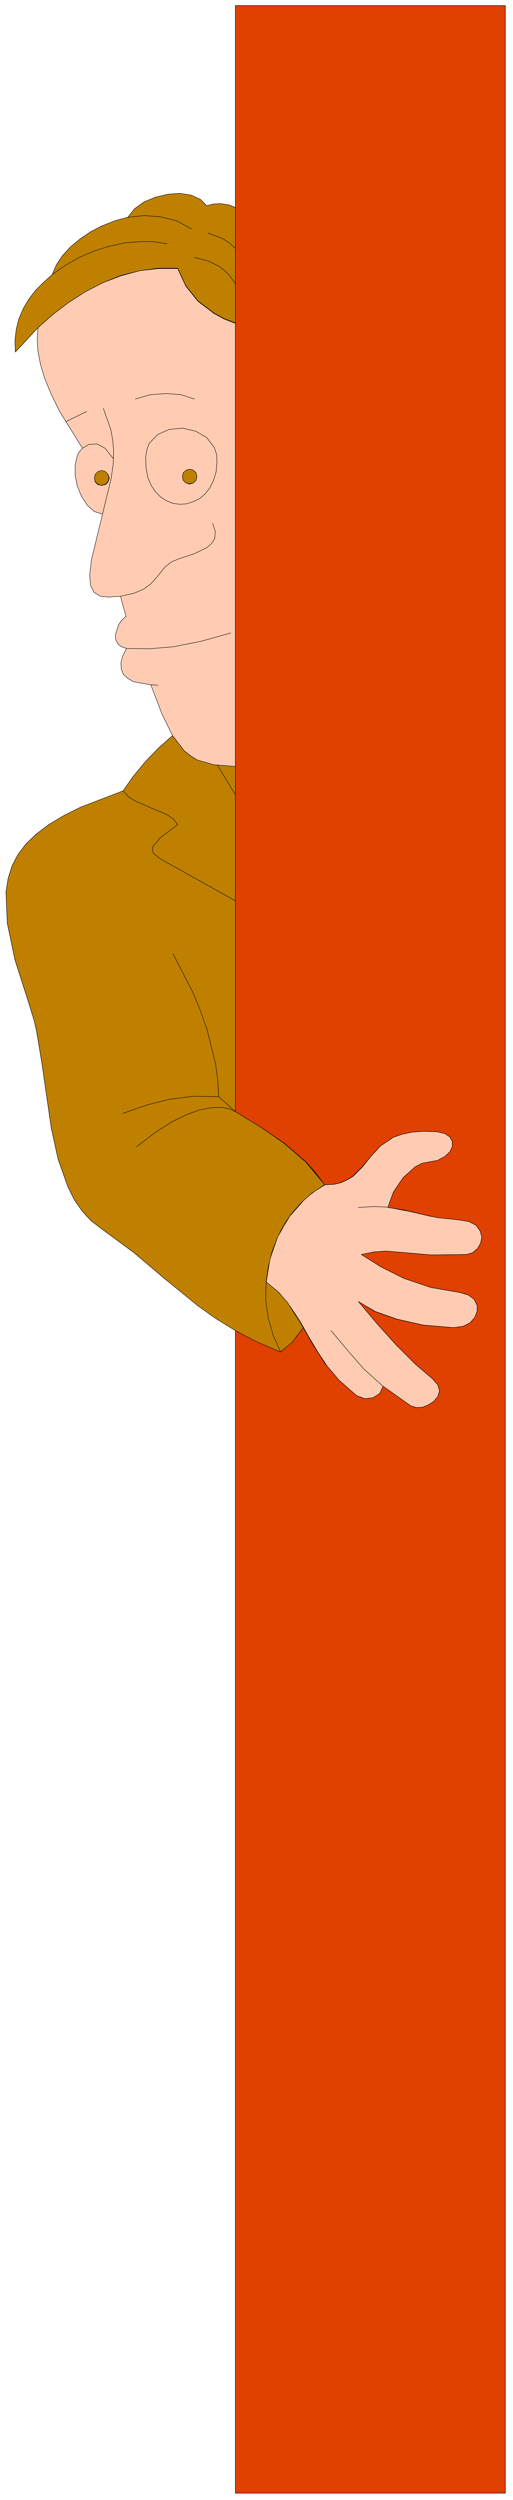
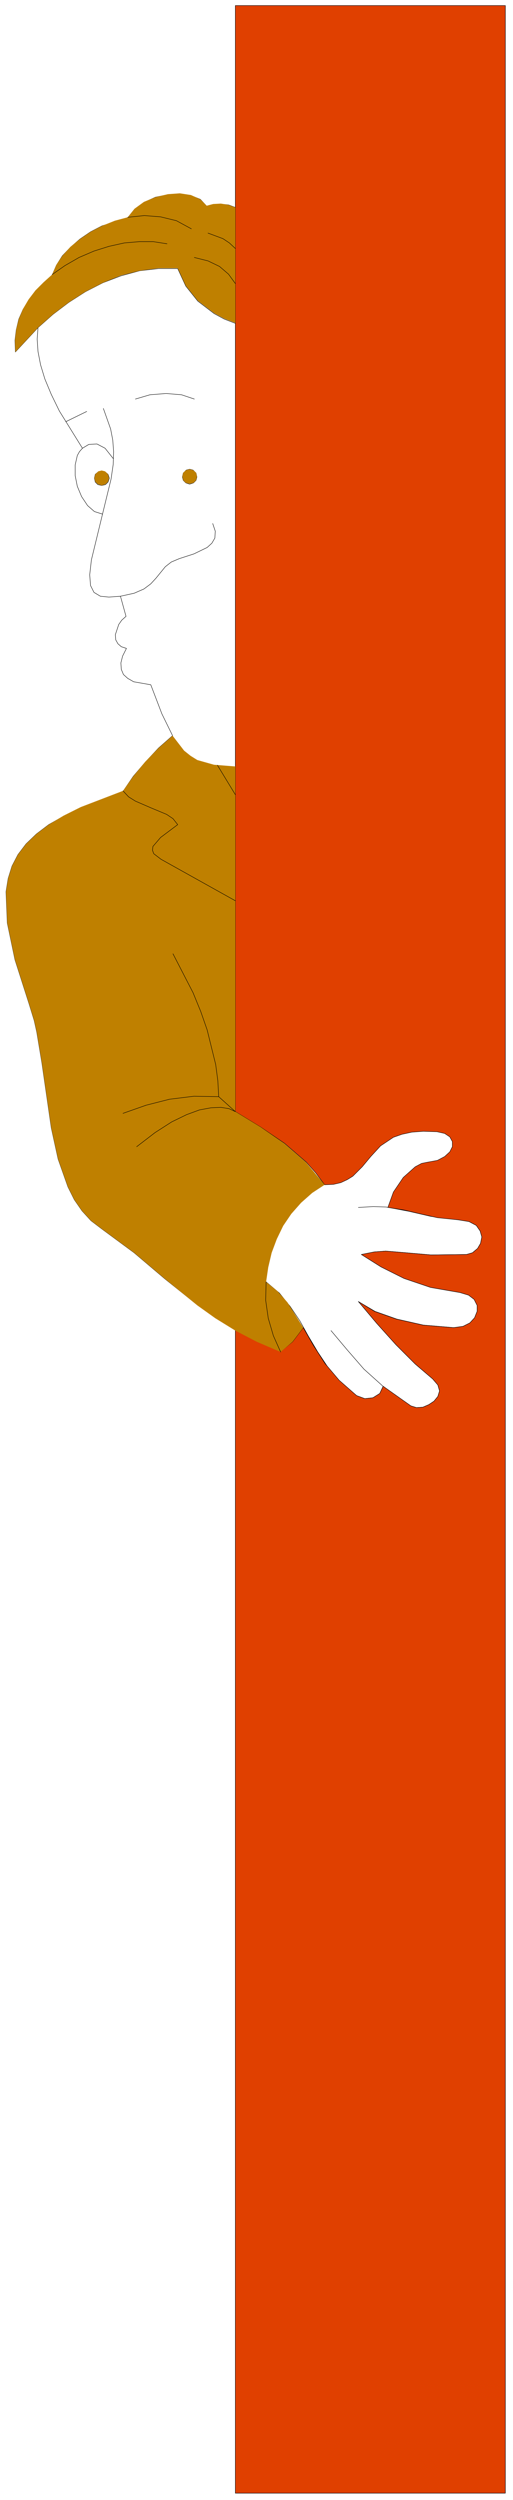
<svg xmlns="http://www.w3.org/2000/svg" fill-rule="evenodd" height="389.6" preserveAspectRatio="none" stroke-linecap="round" viewBox="0 0 1201 5845" width="80">
  <style>.pen0{stroke:#000;stroke-width:1;stroke-linejoin:round}.pen1{stroke:none}.brush2{fill:none}</style>
-   <path class="pen1" style="fill:#ffccb3" d="M551 5829V3110l-89-59-76-61-72-61-76-56-25-19-21-23-18-26-15-30-23-65-16-73-22-152-12-72-6-27-12-39-33-103-18-86-3-73 5-31 9-29 14-27 19-25 24-23 29-22 35-20 40-20 99-38 24-35 28-33 31-33 33-29-25-51-26-68-40-7-14-8-10-9-5-12-1-15 4-16 9-18-12-4-8-7-5-9-1-12 8-24 7-10 10-9-13-47-27 2-20-2-15-9-8-16-2-25 4-35 26-107-19-6-16-14-14-21-10-24-5-25v-25l5-22 5-9 7-8-54-87-19-39-15-36-10-33-6-31-2-29 2-27-53 57-1-27 3-25 6-25 10-23 29-43 39-37 10-23 14-22 19-20 22-19 25-17 27-14 60-19 16-20 22-16 27-12 29-6 28-2 26 4 22 9 15 16 15-4 18-1 18 2 16 6V13h632v5816H551z" />
  <path class="pen0 brush2" d="M551 5829V3110l-89-59-76-61-72-61-76-56-25-19-21-23-18-26-15-30-23-65-16-73-22-152-12-72-6-27-12-39-33-103-18-86-3-73 5-31 9-29 14-27 19-25 24-23 29-22 35-20 40-20 99-38 24-35 28-33 31-33 33-29-25-51-26-68-40-7-14-8-10-9-5-12-1-15 4-16 9-18-12-4-8-7-5-9-1-12 8-24 7-10 10-9-13-47-27 2-20-2-15-9-8-16-2-25 4-35 26-107-19-6-16-14-14-21-10-24-5-25v-25l5-22 5-9 7-8-54-87-19-39-15-36-10-33-6-31-2-29 2-27-53 57-1-27 3-25 6-25 10-23 29-43 39-37 10-23 14-22 19-20 22-19 25-17 27-14 60-19 16-20 22-16 27-12 29-6 28-2 26 4 22 9 15 16 15-4 18-1 18 2 16 6V13h632v5816H551z" />
-   <path class="pen0" fill="none" d="m405 2230 47 91 18 44 15 43 20 81 5 38 2 37-58-1-57 7-55 14-54 19m224-39 39 35m-231 82 43-33 39-25 35-17 30-11 27-5 23-1 19 3 15 7 59 36 56 38 51 44 44 53-24 15-22 17-37 42-28 48-18 52-9 56-1 28 2 27 12 54 9 26 13 25 28-23 24-33m51-334 21-1 17-4 15-7 13-8 22-22 19-24 23-25 30-20 20-7 23-5 27-2 32 1 18 4 12 8 6 11v12l-6 12-11 11-17 9-22 4-15 3-16 8-28 25-23 34-13 36" />
  <path class="pen0" fill="none" d="m839 2823 35-2 30 1 53 10 52 12 64 8 25 4 17 9 9 13 4 14-3 15-7 12-12 10-14 4-83 1-58-5-48-4-27 2-30 6 46 29 54 27 62 21 69 12 20 6 13 10 7 14v14l-6 15-11 12-16 8-22 3-71-6-62-14-51-18-39-23 43 51 45 50 45 45 41 35 12 14 4 14-4 13-9 11-12 8-14 6-15 1-13-4-61-42-49-44-40-46-37-44" />
  <path class="pen0" fill="none" d="m897 3241-8 17-16 10-19 2-19-7-37-31-30-35-24-36-22-37-20-36-23-34-25-31-31-26m35 163-57-24-50-26m0-1004-174-97-17-13-3-8 1-9 18-21 40-30-11-14-15-10-36-15-37-15-16-10-13-14m221-60 42 68m0 741V485m0 271-26-10-24-13-38-29-28-35-19-41h-45l-44 5-44 12-42 16-41 21-39 25-37 28-35 31m153 189 17 48 5 26 2 27-1 30-5 34-20 82" />
  <path class="pen0" fill="none" d="m193 1048 15-9 19-1 19 10 19 24" />
  <path class="pen0 brush2" d="m238 1135 9-2 6-6 3-9-3-9-7-6-8-2-8 2-7 6-2 9 2 9 6 6 9 2z" />
  <path class="pen0" fill="none" d="m154 986 49-24m114-29 34-10 38-3 36 3 30 10m-173 461 32-7 23-10 16-12 12-13 22-27 14-11 19-8 34-11 31-15 11-10 7-12 1-16-6-18" />
-   <path class="pen0 brush2" d="m341 1068 3-17 5-14 20-21 27-12 31-3 31 7 26 15 18 24 5 15 1 17-2 24-6 20-9 18-11 14-13 11-15 7-15 5-16 1-16-2-15-6-14-9-12-12-10-15-8-19-4-22-1-26z" />
  <path class="pen0 brush2" d="m444 1132 9-3 6-6 2-8-2-9-7-7-8-2-8 2-7 7-2 9 2 8 6 6 9 3z" />
-   <path class="pen0" fill="none" d="m540 1480-68 19-65 13-59 5-52-1m57 85 17 1m181 191-50-5-21-4-18-7-16-10-15-12-27-35M122 643l30-21 33-19 35-15 35-11 36-8 35-3h33l32 5m57-36-35-18-37-10-38-2-39 4m188 37 35 12 15 10 14 13m0 82-16-22-21-17-27-13-32-8" />
  <path class="pen1" style="fill:#e04000" d="M551 5829V3110l50 26 56 24 28-23 25-33 24 42 27 42 33 39 41 36 19 7 19-2 16-10 8-17 65 46 13 4 15-1 14-6 12-8 9-11 4-13-4-14-12-14-41-35-45-45-45-50-43-51 38 23 51 18 62 14 72 6 22-3 16-8 11-12 6-15v-14l-7-14-13-10-20-6-69-12-62-21-54-27-46-29 30-6 27-2 48 4 58 5 83-1 14-4 12-10 7-12 3-15-4-14-9-13-17-9-25-4-49-5-40-9-38-9-38-6 13-36 23-34 28-25 15-8 15-3 22-4 17-9 12-11 6-12v-12l-6-11-12-8-18-4-32-1-27 2-23 5-20 7-30 20-23 25-20 24-22 22-13 8-15 7-17 4-21 1-21-28-22-25-51-44-56-38-59-36V13h632v5816H551z" />
  <path class="pen0 brush2" d="M551 5829V3110l50 26 56 24 28-23 25-33 24 42 27 42 33 39 41 36 19 7 19-2 16-10 8-17 65 46 13 4 15-1 14-6 12-8 9-11 4-13-4-14-12-14-41-35-45-45-45-50-43-51 38 23 51 18 62 14 72 6 22-3 16-8 11-12 6-15v-14l-7-14-13-10-20-6-69-12-62-21-54-27-46-29 30-6 27-2 48 4 58 5 83-1 14-4 12-10 7-12 3-15-4-14-9-13-17-9-25-4-49-5-40-9-38-9-38-6 13-36 23-34 28-25 15-8 15-3 22-4 17-9 12-11 6-12v-12l-6-11-12-8-18-4-32-1-27 2-23 5-20 7-30 20-23 25-20 24-22 22-13 8-15 7-17 4-21 1-21-28-22-25-51-44-56-38-59-36V13h632v5816H551z" />
  <path class="pen1" d="m657 3161-56-24-50-26-47-29-42-30-76-62-72-61-76-56-25-19-21-23-18-26-15-30-23-65-16-73-22-152-12-72-6-27-12-39-33-103-18-86-3-73 5-31 9-29 14-27 19-25 24-23 29-22 35-21 40-20 99-38 24-34 28-34 31-32 33-29 27 35 15 12 16 10 39 11 50 4v807l59 36 55 38 51 44 44 53-29 19-26 23-23 26-19 28-15 31-12 32-8 34-5 34 27 22 23 26 37 59-25 33-28 24zM238 1135l9-3 6-6 2-8-2-9-7-7-8-2-8 2-7 7-2 9 2 8 6 6 9 3zm206-4 9-2 6-6 2-9-2-9-7-6-8-2-8 2-7 6-2 9 2 9 6 6 9 2zM36 823l-1-27 3-26 6-24 10-24 13-22 16-21 19-19 20-18 10-23 14-21 19-21 22-18 25-17 27-14 30-12 30-8 16-20 22-16 27-11 29-7 28-2 26 4 22 10 15 15 15-4 18-1 18 3 16 6v270l-26-10-24-13-38-29-28-35-19-41h-45l-44 6-44 11-42 17-41 21-39 25-37 28-35 31-53 57z" style="fill:#bf8000" />
-   <path class="pen0 brush2" d="m657 3161-56-24-50-26-47-29-42-30-76-62-72-61-76-56-25-19-21-23-18-26-15-30-23-65-16-73-22-152-12-72-6-27-12-39-33-103-18-86-3-73 5-31 9-29 14-27 19-25 24-23 29-22 35-21 40-20 99-38 24-34 28-34 31-32 33-29 27 35 15 12 16 10 39 11 50 4v807l59 36 55 38 51 44 44 53-29 19-26 23-23 26-19 28-15 31-12 32-8 34-5 34 27 22 23 26 37 59-25 33-28 24zM238 1135l9-3 6-6 2-8-2-9-7-7-8-2-8 2-7 7-2 9 2 8 6 6 9 3zm206-4 9-2 6-6 2-9-2-9-7-6-8-2-8 2-7 6-2 9 2 9 6 6 9 2zM36 823l-1-27 3-26 6-24 10-24 13-22 16-21 19-19 20-18 10-23 14-21 19-21 22-18 25-17 27-14 30-12 30-8 16-20 22-16 27-11 29-7 28-2 26 4 22 10 15 15 15-4 18-1 18 3 16 6v270l-26-10-24-13-38-29-28-35-19-41h-45l-44 6-44 11-42 17-41 21-39 25-37 28-35 31-53 57z" />
  <path class="pen0" fill="none" d="m122 642 30-21 33-19 35-15 35-11 36-8 35-3h33l32 5m57-35-35-19-37-9-38-3-39 4m188 37 35 13 15 10 14 13m0 82-16-22-21-18-27-13-32-8m54 1187 42 69m0 248-174-97-17-13-3-8 1-9 18-21 40-30-11-14-15-10-36-15-37-16-16-10-13-14m117 381 47 91 18 44 15 43 20 81 5 38 2 37 39 35-15-7-19-3-23 1-27 5-30 11-35 17-39 25-43 33" />
  <path class="pen0" fill="none" d="m288 2603 54-19 55-14 57-7 58 1m111 433-1 43 6 42 12 41 17 38" />
</svg>